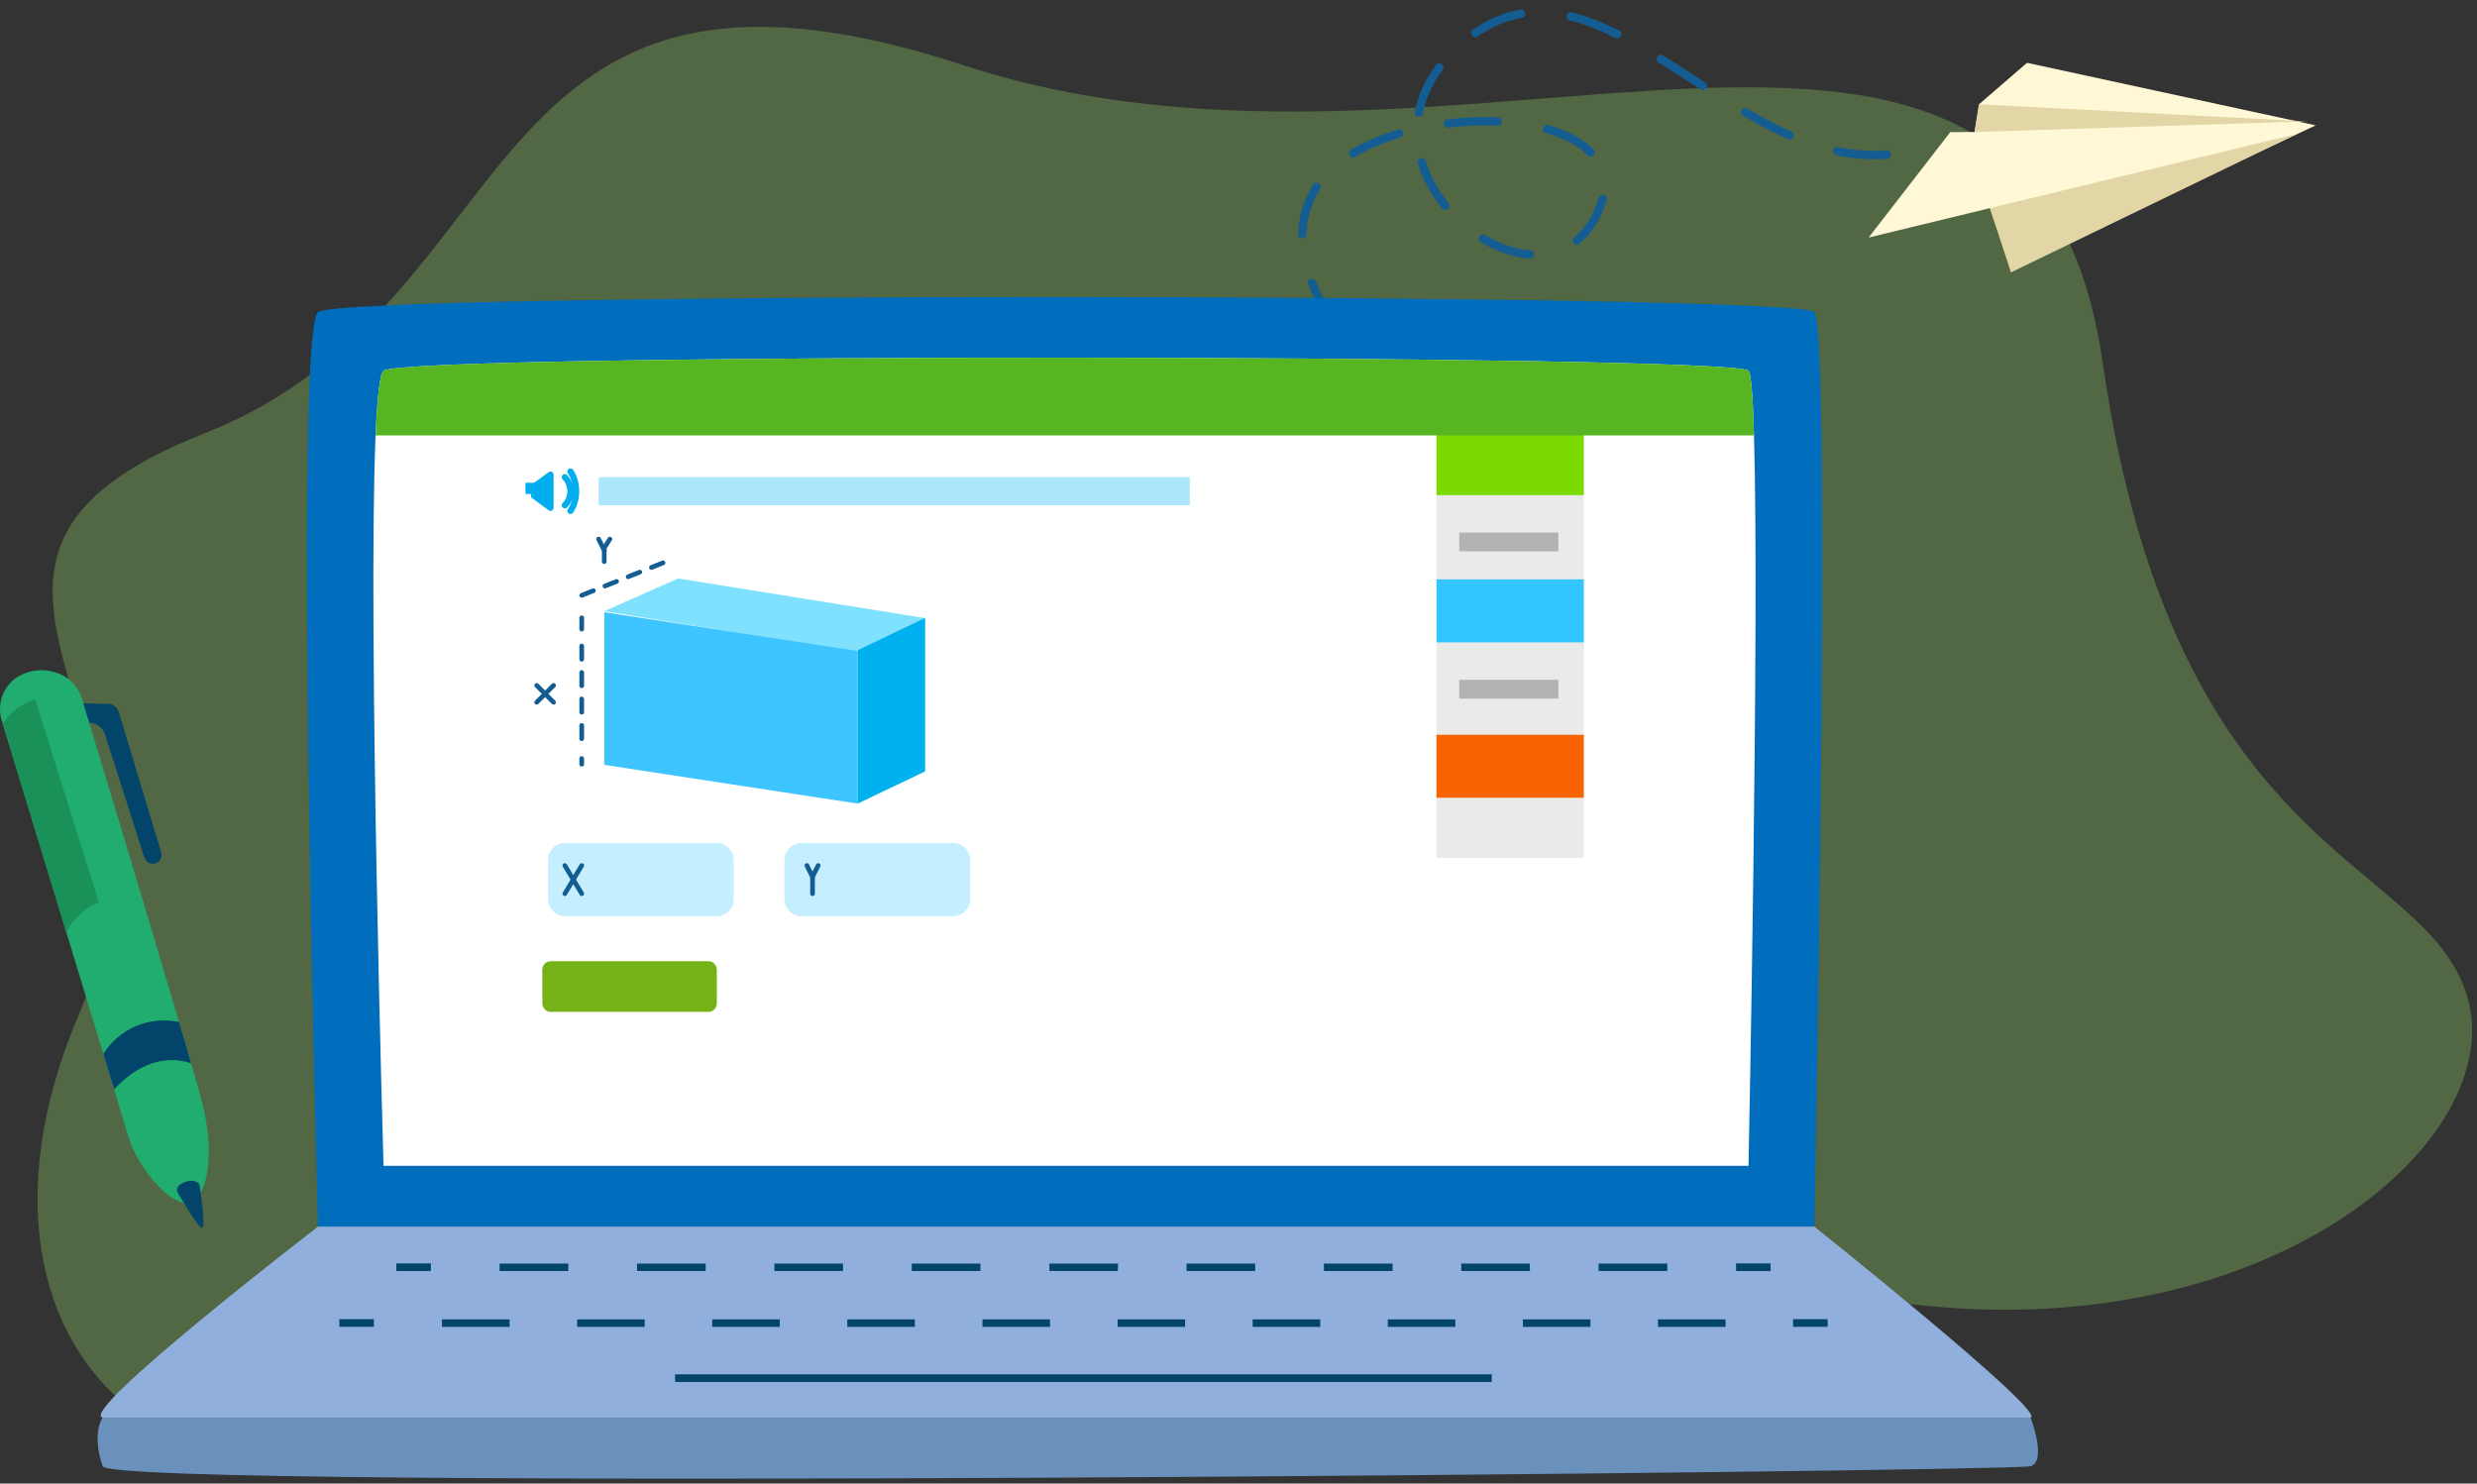
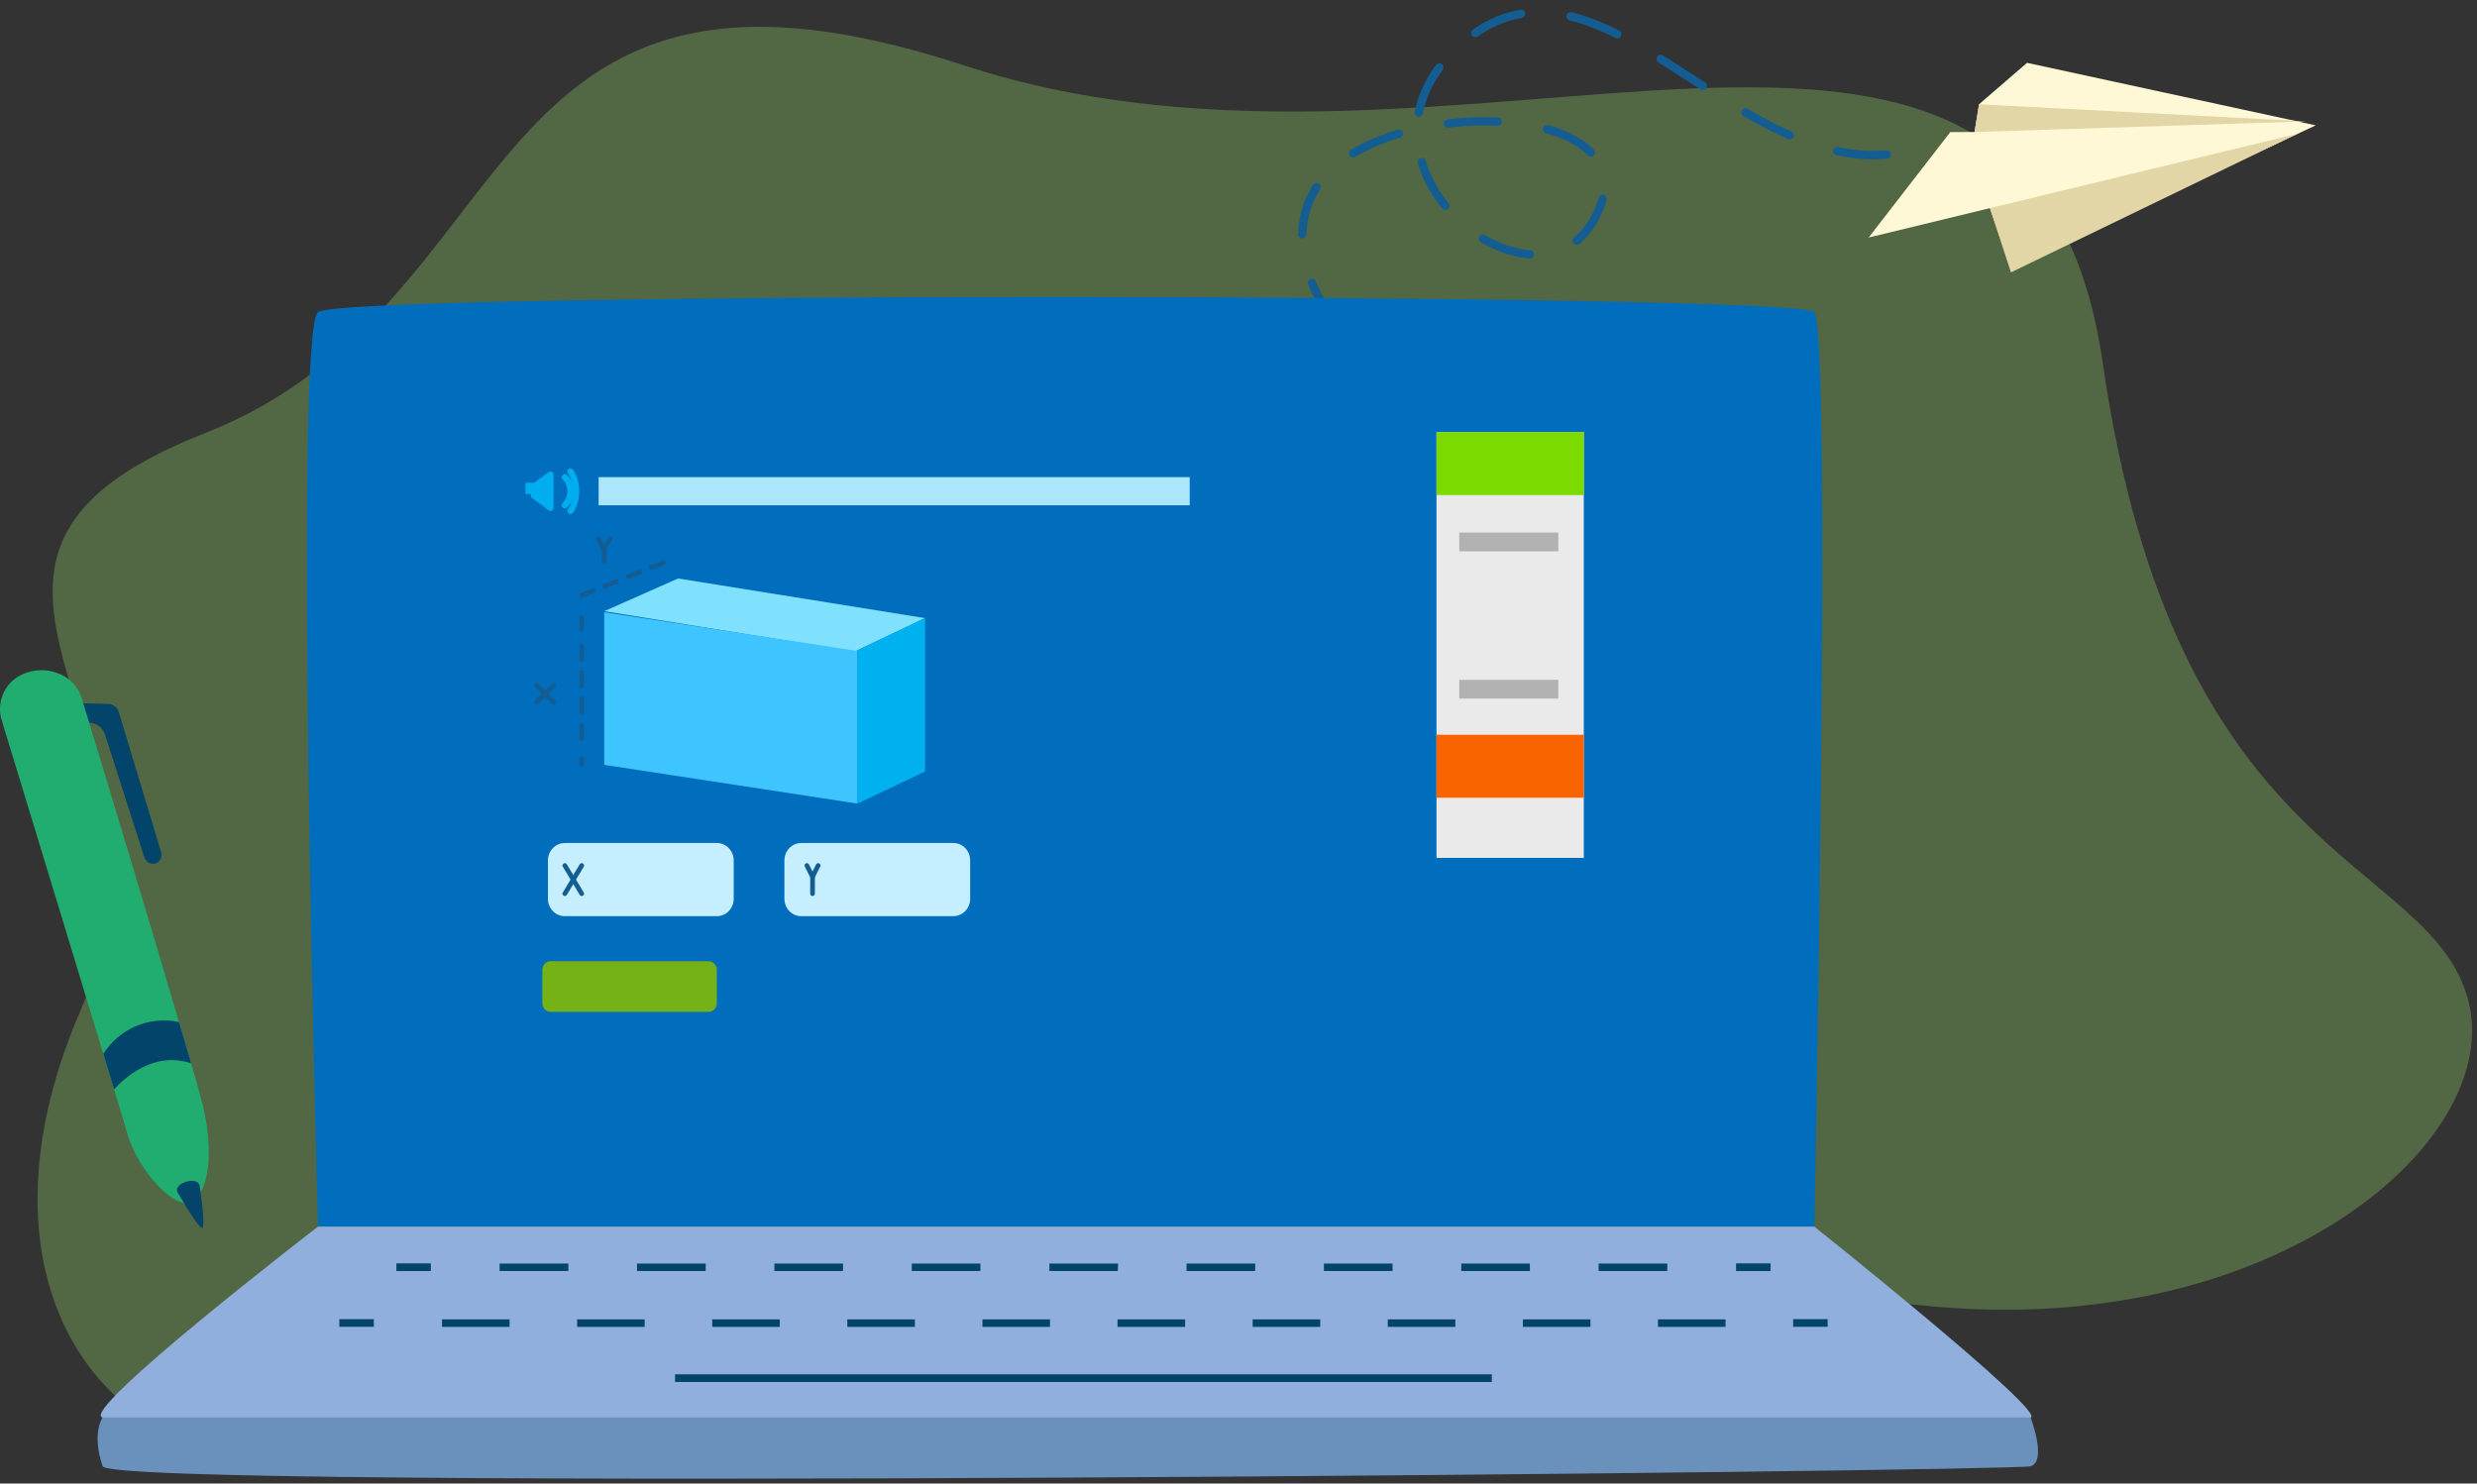
<svg xmlns="http://www.w3.org/2000/svg" width="202" height="121" viewBox="0 0 202 121" fill="none">
  <rect x="0" y="0" width="202" height="121" fill="#333333" stroke="none" />
  <path opacity="0.3" d="M201.217 81.327C197.863 69.807 177.344 70.309 171.48 29.602C165.616 -11.104 119.308 18.694 78.639 5.338C37.969 -8.019 43.545 24.791 16.704 35.332C-10.138 45.873 16.459 59.492 6.518 82.533C-3.423 105.573 9.181 122.652 30.189 118.728C69.138 111.45 98.514 120.081 117.796 120.087C137.078 120.093 127.811 103.412 156.654 106.461C185.498 109.509 204.578 92.841 201.217 81.327Z" fill="url(#paint0_linear_75_5135)" />
  <path d="M152.388 19.375L159.048 10.774L161.025 10.768L161.392 8.503L165.304 5.125L188.846 10.224L163.982 21.903L162.28 16.975L152.388 19.375Z" fill="#FFF8D7" />
  <path d="M162.28 16.975L163.994 22.215L187.334 10.915L162.28 16.975Z" fill="#E2D6A6" />
  <path d="M161.025 10.768L161.392 8.504L188.069 9.899L161.025 10.768Z" fill="#E2D6A6" />
  <path d="M153.875 12.605C140.825 13.725 129.868 -6.004 119.058 3.686C108.248 13.376 125.534 27.118 130.211 17.502C134.887 7.885 112.067 7.646 107.335 15.31C102.604 22.974 114.191 32.297 114.191 32.297" stroke="#145D93" stroke-width="0.68" stroke-linecap="round" stroke-linejoin="round" stroke-dasharray="4.08 4.08" />
  <path d="M5.992 59.095L5.563 57.332L8.838 57.418C9.033 57.423 9.22 57.492 9.373 57.611C9.526 57.732 9.637 57.897 9.689 58.085L13.141 69.519C13.181 69.644 13.187 69.777 13.157 69.904C13.126 70.032 13.062 70.148 12.97 70.242C12.884 70.328 12.776 70.391 12.659 70.425C12.541 70.458 12.417 70.461 12.297 70.433C12.178 70.405 12.069 70.346 11.978 70.263C11.888 70.181 11.821 70.076 11.783 69.96L8.544 59.848C8.432 59.544 8.216 59.29 7.936 59.129C7.655 58.968 7.327 58.91 7.008 58.966L5.992 59.095Z" fill="#02446A" />
  <path d="M6.677 56.995C7.993 61.28 12.07 74.747 14.598 83.359C14.966 84.584 15.302 85.734 15.584 86.732C16.196 88.783 16.576 90.227 16.673 90.735C17.249 93.527 17.212 96.636 15.871 97.873C14.531 99.109 11.256 95.51 10.411 92.541L9.31 88.868C9.046 88.005 8.753 87.032 8.428 85.973C7.559 83.102 6.494 79.595 5.41 76.038C3.323 69.182 1.174 62.143 0.226 59.033C0.226 58.96 0.183 58.886 0.158 58.819C-0.046 58.2 -0.053 57.532 0.14 56.908C0.334 56.285 0.716 55.737 1.236 55.342C1.722 55 2.283 54.779 2.872 54.698C3.461 54.617 4.06 54.678 4.621 54.877C5.112 55.033 5.556 55.308 5.915 55.678C6.274 56.047 6.536 56.5 6.677 56.995Z" fill="#21AD6F" />
  <path d="M14.598 83.359C14.966 84.584 15.302 85.734 15.584 86.732C12.523 85.679 10.075 87.993 9.31 88.85C9.046 87.987 8.753 87.014 8.428 85.955C9.067 84.942 10.002 84.151 11.105 83.686C12.209 83.222 13.428 83.108 14.598 83.359Z" fill="#02446A" />
  <path d="M16.471 100.15C16.153 100.15 14.445 97.193 14.445 97.193C14.237 96.434 16.061 95.926 16.281 96.685C16.269 96.685 16.82 100.162 16.471 100.15Z" fill="#02446A" />
-   <path d="M2.882 57.075L8.067 73.602C6.902 74.05 5.951 74.926 5.41 76.051C3.323 69.195 1.174 62.155 0.226 59.046C0.517 58.559 0.902 58.134 1.358 57.796C1.814 57.458 2.332 57.213 2.882 57.075Z" fill="#1A9158" />
  <path d="M48.431 34.746C49.062 34.611 49.519 34.244 49.451 33.927C49.383 33.609 48.816 33.462 48.185 33.597C47.553 33.733 47.097 34.1 47.165 34.417C47.233 34.734 47.8 34.882 48.431 34.746Z" fill="#145D93" />
  <path d="M147.96 100.046H25.933C25.933 100.046 23.895 27.148 25.933 25.452C27.971 23.757 146.522 23.879 147.96 25.452C149.399 27.025 147.96 100.046 147.96 100.046Z" fill="#006DBD" />
  <path d="M147.961 100.046H25.933C25.933 100.046 6.278 115.165 8.371 115.618C10.465 116.071 164.231 116.041 165.596 115.618C166.961 115.196 147.961 100.046 147.961 100.046Z" fill="#90AFDD" />
  <path d="M165.596 115.612H8.371C8.371 115.612 7.441 116.873 8.371 119.591C9.075 121.642 164.231 120.013 165.596 119.591C166.961 119.169 165.596 115.612 165.596 115.612Z" fill="#6A91BC" />
  <path d="M35.139 103.045H32.324V103.67H35.139V103.045Z" fill="#02446A" />
  <path d="M135.969 103.669H130.368V103.057H135.969V103.669ZM124.767 103.669H119.166V103.057H124.755L124.767 103.669ZM113.565 103.669H107.964V103.057H113.565V103.669ZM102.363 103.669H96.762V103.057H102.363V103.669ZM91.155 103.669H85.579V103.057H91.18L91.155 103.669ZM79.953 103.669H74.353V103.057H79.953V103.669ZM68.751 103.669H63.151V103.057H68.751V103.669ZM57.55 103.669H51.949V103.057H57.55V103.669ZM46.348 103.669H40.741V103.057H46.348V103.669Z" fill="#02446A" />
  <path d="M144.392 103.045H141.576V103.67H144.392V103.045Z" fill="#02446A" />
  <path d="M30.487 107.593H27.672V108.218H30.487V107.593Z" fill="#02446A" />
  <path d="M140.719 108.224H135.21V107.612H140.719V108.224ZM129.701 108.224H124.192V107.612H129.701V108.224ZM118.683 108.224H113.173V107.612H118.683V108.224ZM107.664 108.224H102.155V107.612H107.664V108.224ZM96.646 108.224H91.137V107.612H96.646V108.224ZM85.628 108.224H80.119V107.612H85.628V108.224ZM74.609 108.224H69.1V107.612H74.609V108.224ZM63.591 108.224H58.082V107.612H63.591V108.224ZM52.573 108.224H47.064V107.612H52.573V108.224ZM41.555 108.224H36.045V107.612H41.555V108.224Z" fill="#02446A" />
  <path d="M149.044 107.593H146.228V108.218H149.044V107.593Z" fill="#02446A" />
  <path d="M121.657 112.092H55.052V112.717H121.657V112.092Z" fill="#02446A" />
-   <path d="M142.592 95.088H31.277C31.277 95.088 29.985 51.014 30.628 35.516C30.763 32.455 30.971 30.478 31.277 30.239C33.113 28.764 141.288 28.874 142.592 30.239C142.806 30.465 142.953 32.418 143.039 35.516C143.492 51.014 142.592 95.088 142.592 95.088Z" fill="white" />
  <path d="M57.781 78.399H44.903C44.529 78.399 44.226 78.715 44.226 79.104V81.826C44.226 82.215 44.529 82.531 44.903 82.531H57.781C58.155 82.531 58.458 82.215 58.458 81.826V79.104C58.458 78.715 58.155 78.399 57.781 78.399Z" fill="#75B217" />
  <path d="M97.022 38.917H48.817V41.212H97.022V38.917Z" fill="#ACE6FD" />
  <path d="M55.299 47.181L49.276 49.849L69.686 53.149L75.445 50.415L55.299 47.181Z" fill="#80E1FF" />
  <path d="M69.935 65.544L49.276 62.383V49.935L69.935 53.096V65.544Z" fill="#3EC4FF" />
  <path d="M75.445 62.918L69.936 65.544V53.028L75.445 50.394V62.918Z" fill="#00B1EF" />
  <path d="M47.44 50.394V51.312" stroke="#145D93" stroke-width="0.383" stroke-linecap="round" stroke-linejoin="round" />
  <path d="M47.44 52.69V60.953" stroke="#145D93" stroke-width="0.383" stroke-linecap="round" stroke-linejoin="round" stroke-dasharray="1.08 1.08" />
  <path d="M47.44 61.872V62.331" stroke="#145D93" stroke-width="0.383" stroke-linecap="round" stroke-linejoin="round" />
  <path d="M47.44 48.558L54.326 45.803" stroke="#145D93" stroke-width="0.383" stroke-linecap="round" stroke-linejoin="round" stroke-dasharray="1.02 1.02" />
  <path d="M43.767 55.903L45.144 57.281" stroke="#145D93" stroke-width="0.383" stroke-linecap="round" stroke-linejoin="round" />
  <path d="M45.144 55.903L43.767 57.281" stroke="#145D93" stroke-width="0.383" stroke-linecap="round" stroke-linejoin="round" />
  <path d="M48.817 43.967L49.276 44.885" stroke="#145D93" stroke-width="0.383" stroke-linecap="round" stroke-linejoin="round" />
  <path d="M49.735 43.967L49.276 44.691V45.803" stroke="#145D93" stroke-width="0.383" stroke-linecap="round" stroke-linejoin="round" />
  <path d="M58.464 68.758H46.057C45.299 68.758 44.685 69.393 44.685 70.177V73.307C44.685 74.091 45.299 74.726 46.057 74.726H58.464C59.221 74.726 59.835 74.091 59.835 73.307V70.177C59.835 69.393 59.221 68.758 58.464 68.758Z" fill="#C5EEFE" />
  <path d="M77.746 68.758H65.339C64.581 68.758 63.967 69.393 63.967 70.177V73.307C63.967 74.091 64.581 74.726 65.339 74.726H77.746C78.503 74.726 79.117 74.091 79.117 73.307V70.177C79.117 69.393 78.503 68.758 77.746 68.758Z" fill="#C5EEFE" />
  <path d="M46.063 70.594L47.44 72.89" stroke="#145D93" stroke-width="0.383" stroke-linecap="round" stroke-linejoin="round" />
  <path d="M47.44 70.594L46.063 72.89" stroke="#145D93" stroke-width="0.383" stroke-linecap="round" stroke-linejoin="round" />
  <path d="M65.803 70.594L66.263 71.513" stroke="#145D93" stroke-width="0.383" stroke-linecap="round" stroke-linejoin="round" />
  <path d="M66.722 70.594L66.263 71.5V72.89" stroke="#145D93" stroke-width="0.383" stroke-linecap="round" stroke-linejoin="round" />
  <path d="M43.308 40.564L44.754 41.623C44.79 41.65 44.833 41.667 44.878 41.671C44.923 41.674 44.968 41.666 45.008 41.645C45.049 41.624 45.083 41.592 45.107 41.553C45.131 41.514 45.144 41.468 45.144 41.422V38.708C45.144 38.661 45.131 38.616 45.107 38.576C45.083 38.537 45.049 38.505 45.008 38.484C44.968 38.464 44.923 38.455 44.878 38.459C44.833 38.462 44.79 38.479 44.754 38.506L43.308 39.557V40.564Z" fill="#00AEEF" />
  <path d="M46.063 38.917C46.208 39.067 46.324 39.245 46.402 39.442C46.481 39.639 46.522 39.851 46.522 40.064C46.522 40.278 46.481 40.489 46.402 40.687C46.324 40.884 46.208 41.062 46.063 41.212" stroke="#00AEEF" stroke-width="0.51" stroke-miterlimit="10" stroke-linecap="round" />
  <path d="M46.522 38.458C46.816 38.886 46.981 39.463 46.981 40.065C46.981 40.666 46.816 41.244 46.522 41.671" stroke="#00AEEF" stroke-width="0.51" stroke-miterlimit="10" stroke-linecap="round" />
  <path d="M43.767 39.376H42.849V40.294H43.767V39.376Z" fill="#00AEEF" />
  <path d="M129.159 35.244H117.147V69.971H129.159V35.244Z" fill="#EAEAEA" />
  <path d="M129.159 35.244H117.147V40.38H129.159V35.244Z" fill="#7BDB00" />
-   <path d="M129.159 47.256H117.147V52.392H129.159V47.256Z" fill="#32C5FF" />
  <path d="M129.159 59.929H117.147V65.065H129.159V59.929Z" fill="#FA6400" />
  <path d="M127.085 55.447H119.005V56.978H127.085V55.447Z" fill="#B2B2B2" />
  <path d="M127.085 43.435H119.005V44.966H127.085V43.435Z" fill="#B2B2B2" />
-   <path d="M143.039 35.516H30.628C30.763 32.455 30.971 30.478 31.277 30.239C33.114 28.764 141.289 28.874 142.592 30.239C142.807 30.465 142.954 32.418 143.039 35.516Z" fill="#56B521" />
  <defs>
    <linearGradient id="paint0_linear_75_5135" x1="361404" y1="272265" x2="329606" y2="306270" gradientUnits="userSpaceOnUse">
      <stop stop-color="#82EDE2" />
      <stop offset="0.09" stop-color="#84ECD7" />
      <stop offset="0.71" stop-color="#92E388" />
      <stop offset="1" stop-color="#98E069" />
    </linearGradient>
  </defs>
</svg>